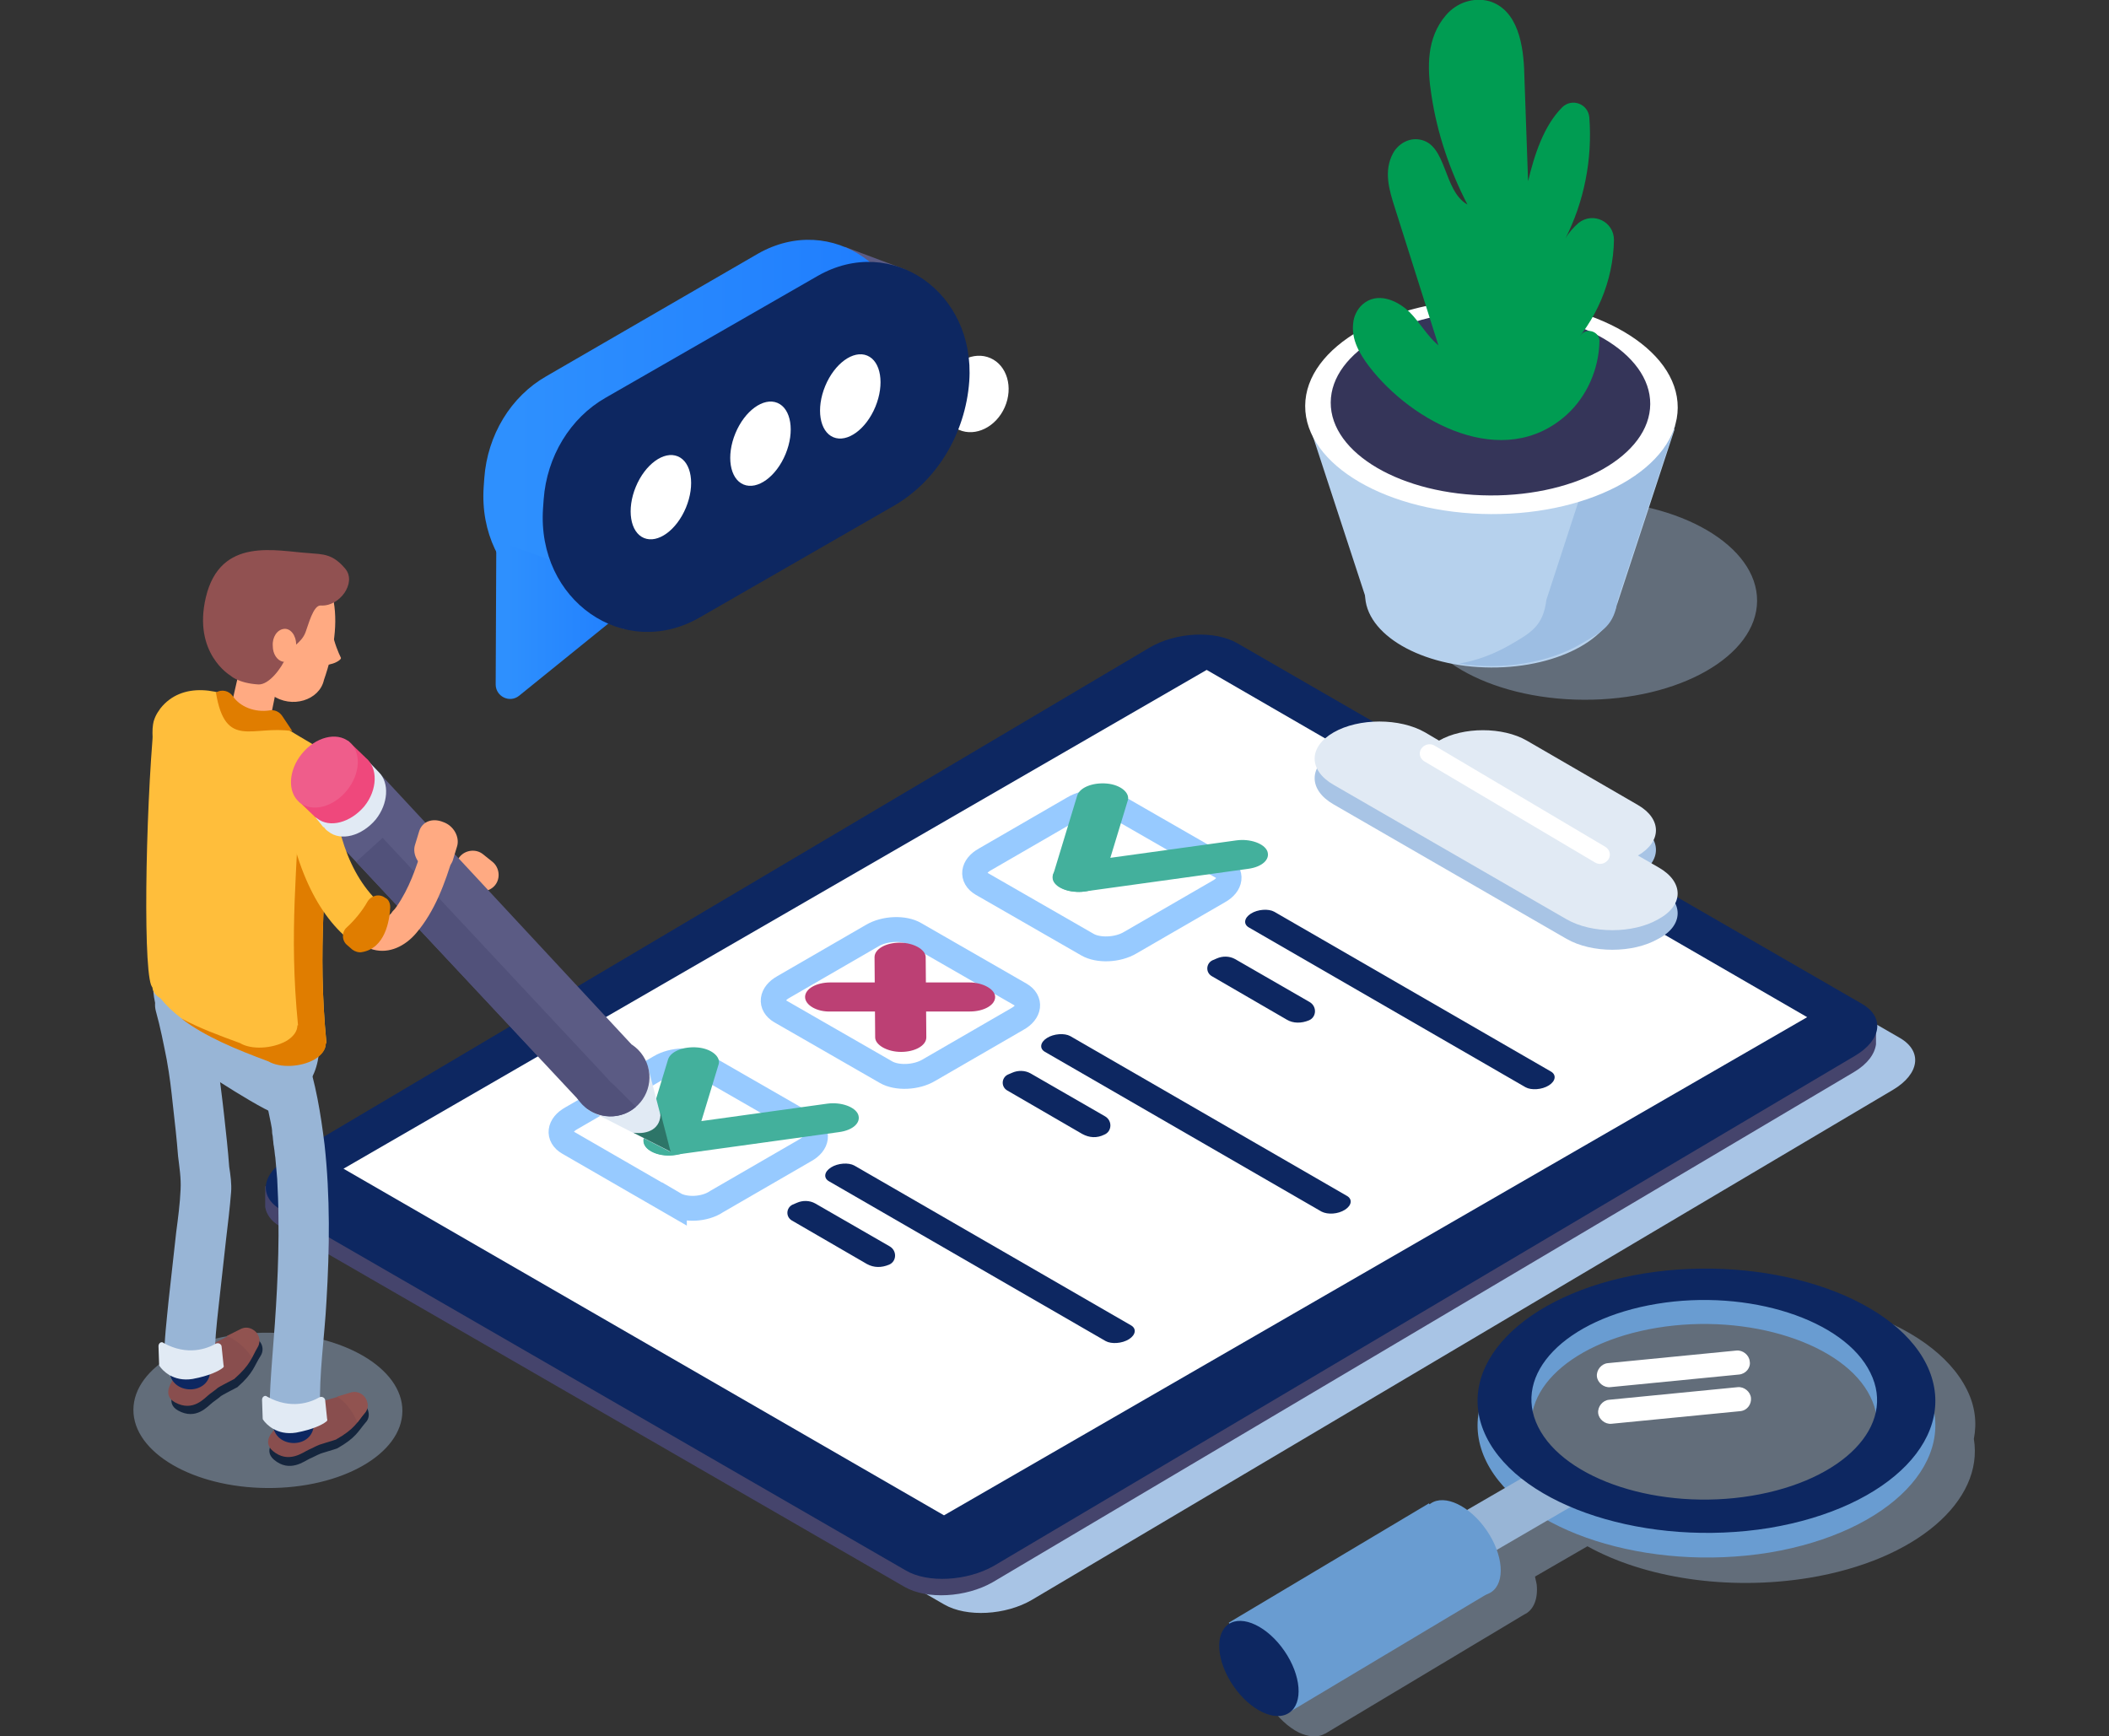
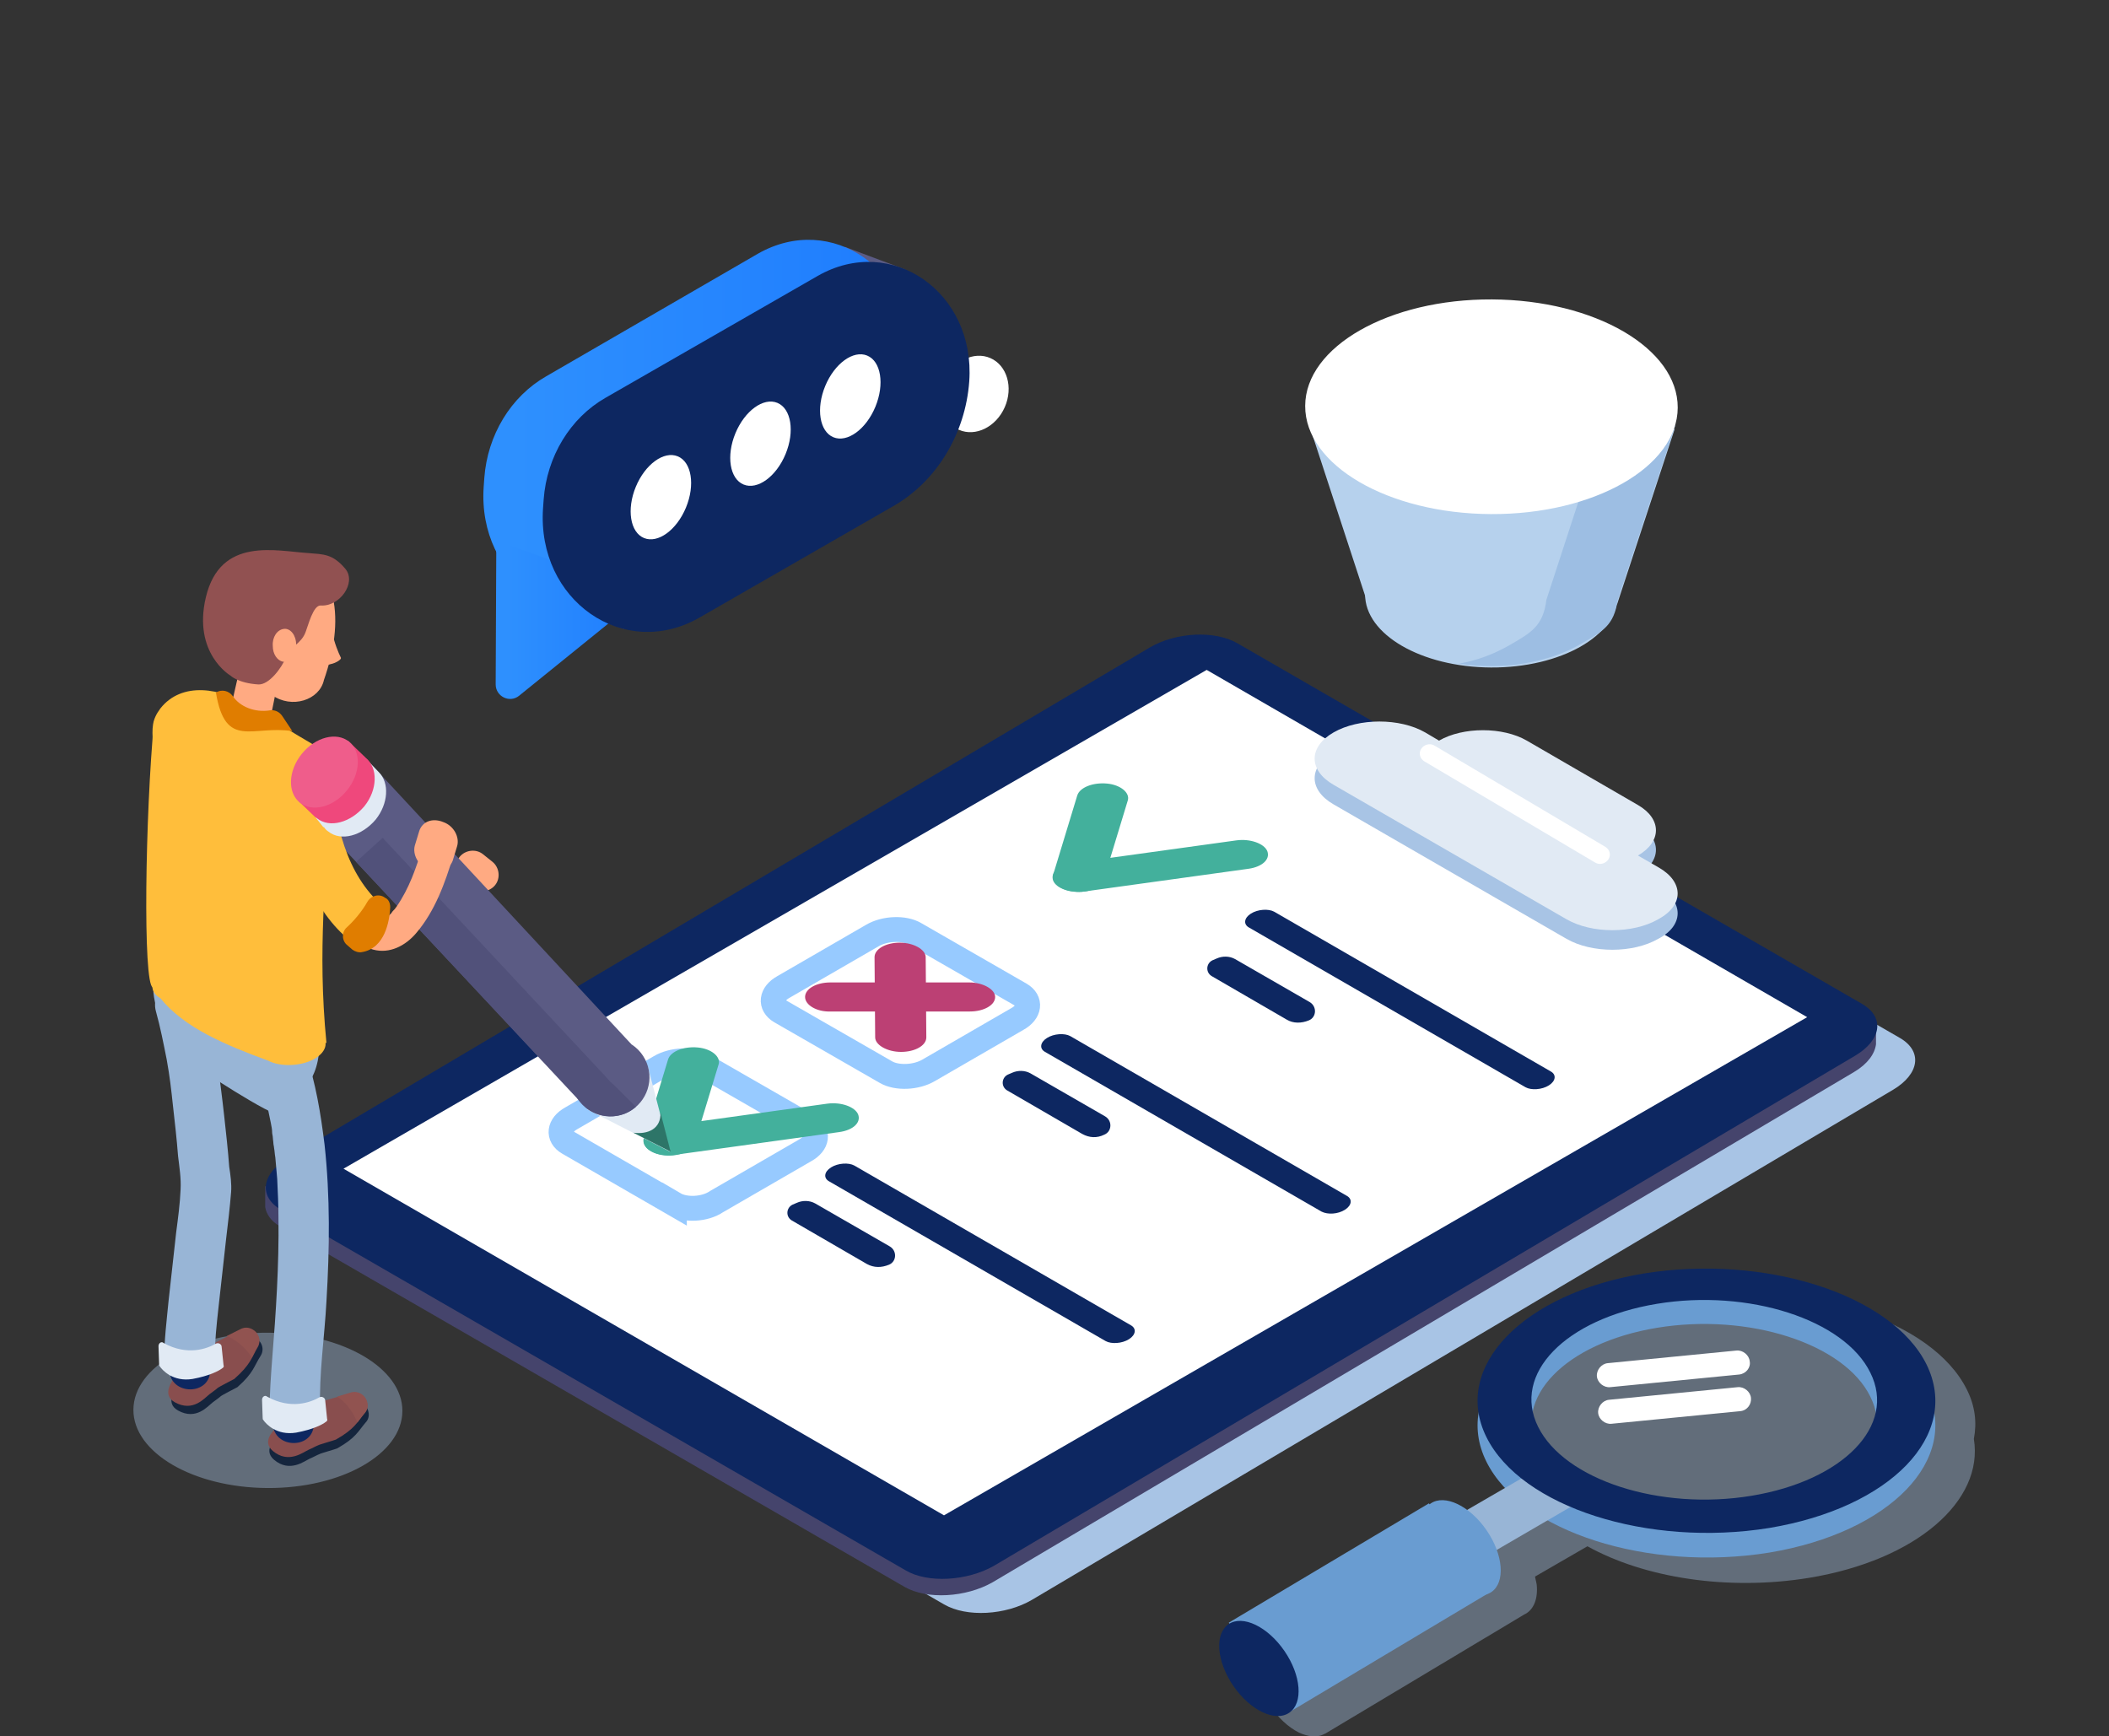
<svg xmlns="http://www.w3.org/2000/svg" xmlns:xlink="http://www.w3.org/1999/xlink" enable-background="new 0 0 334 275" viewBox="0 0 334 275">
  <rect x="0" y="0" width="334" height="275" fill="#333333" stroke="none" />
  <linearGradient id="a">
    <stop offset=".075" stop-color="#2e90fe" />
    <stop offset="1" stop-color="#1e7cfe" />
  </linearGradient>
  <linearGradient id="b" gradientUnits="userSpaceOnUse" x1="76.53" x2="144.118" xlink:href="#a" y1="67.293" y2="67.293" />
  <linearGradient id="c" gradientUnits="userSpaceOnUse" x1="78.58" x2="102.152" xlink:href="#a" y1="98.171" y2="98.171" />
  <path d="m28.8 124.5c1 2 2.3 3.7 4.1 5 1.8 1.2 3.9 1.7 6 2 2.6.3 5.1.1 7.7 0 3.8-.2 7.7-.5 11.5-.8 3.3-.2 3.3-5.3 0-5.1-3.6.2-7.2.5-10.9.7-2.5.2-5 .3-7.5.1-.2 0-.4 0-.6-.1-.7-.1.1 0-.3 0-.4-.1-.9-.2-1.3-.3-.3-.1-1.4-.5-.7-.2-.4-.2-.7-.3-1-.6-.1-.1-.3-.2-.4-.3.6.4 0 0-.1-.1-.3-.3-.6-.6-.8-.9.4.5-.3-.4-.4-.6-.3-.4-.5-.9-.8-1.4-.6-1.2-2.4-1.6-3.5-.9-1.3.7-1.6 2.3-1 3.5z" fill="#ffaa82" />
  <path d="m149.5 254.1-98.9-57.1c-3.6-2.1-3.1-5.7 1.1-8.2l136.3-80.8c4.2-2.5 10.4-2.8 14-.7l98.9 57.1c3.6 2.1 3.1 5.7-1.1 8.2l-136.4 80.8c-4.1 2.4-10.3 2.8-13.9.7z" fill="#a8c4e5" />
  <path d="m296.1 162.6c-.4-.4-.8-.7-1.3-1l-98.9-57.1c-3.6-2.1-9.8-1.7-14 .7l-136.4 80.8c-.5.3-.9.6-1.3.9l-2.2 1v3.3c.2 1.1.9 2.2 2.3 3l98.9 57.1c3.6 2.1 9.8 1.7 14-.7l136.4-80.8c2.2-1.3 3.3-2.9 3.5-4.4v-2.6z" fill="#45446c" />
  <path d="m143.4 248.7-98.9-57.1c-3.6-2.1-3.1-5.7 1.1-8.2l136.4-80.8c4.2-2.5 10.4-2.8 14-.7l98.9 57.1c3.6 2.1 3.1 5.7-1.1 8.2l-136.4 80.8c-4.2 2.4-10.5 2.8-14 .7z" fill="#0d2761" />
  <path d="m149.5 240-95.1-54.9 136.7-79 95.1 55z" fill="#fff" />
  <path d="m262.7 140.5-3.3-1.9c3.8-2.2 3.8-5.8 0-8l-17.6-10.2c-3.8-2.2-10.1-2.2-13.9 0l-2.2-1.3c-4-2.3-10.5-2.3-14.5 0-4 2.3-4 6 0 8.3l36.9 21.3c4 2.3 10.5 2.3 14.5 0 4.1-2.1 4.1-5.9.1-8.2z" fill="#a8c4e5" />
  <path d="m262.7 137.4-3.3-1.9c3.8-2.2 3.8-5.8 0-8l-17.6-10.2c-3.8-2.2-10.1-2.2-13.9 0l-2.2-1.3c-4-2.3-10.5-2.3-14.5 0-4 2.3-4 6 0 8.3l36.9 21.3c4 2.3 10.5 2.3 14.5 0 4.1-2.2 4.1-5.9.1-8.2z" fill="#e1eaf4" />
  <path d="m252.6 136.6-27-16c-1-.6-1-1.9 0-2.5.5-.3 1.1-.3 1.6 0l27 16c1 .6 1 1.9 0 2.5-.5.3-1.1.3-1.6 0z" fill="#fff" />
-   <path d="m172.2 149.6-16.7-9.6c-1.7-1-1.5-2.8.5-3.9l14-8.1c2-1.2 5.1-1.3 6.8-.3l16.7 9.6c1.7 1 1.5 2.8-.5 3.9l-14 8.1c-2 1.2-5.1 1.3-6.8.3z" fill="none" stroke="#97caff" stroke-miterlimit="10" stroke-width="3.939" />
  <path d="m140.3 169.8-16.7-9.6c-1.7-1-1.5-2.8.5-3.9l14-8.1c2-1.2 5.1-1.3 6.8-.3l16.7 9.6c1.7 1 1.5 2.8-.5 3.9l-14 8.1c-2 1.2-5.1 1.3-6.8.3z" fill="none" stroke="#97caff" stroke-miterlimit="10" stroke-width="3.939" />
  <path d="m106.8 190.7-16.8-9.7c-1.7-1-1.5-2.8.5-3.9l14-8.1c2-1.2 5.1-1.3 6.8-.3l16.7 9.6c1.7 1 1.5 2.8-.5 3.9l-14 8.1c-1.9 1.3-5 1.4-6.7.4z" fill="none" stroke="#97caff" stroke-miterlimit="10" stroke-width="3.939" />
  <g fill="#0d2761">
    <path d="m241.6 172.2-43.8-25.3c-.9-.5-.8-1.5.3-2.2 1.1-.7 2.8-.8 3.7-.3l43.8 25.3c.9.5.8 1.5-.3 2.2-1.1.7-2.8.8-3.7.3z" />
    <path d="m203.8 161.5-11.9-6.9c-1-.6-.9-2 .1-2.5l.7-.3c.9-.4 2-.4 2.9.1l11.8 6.8c1.2.7 1.1 2.4-.1 2.9-1.2.5-2.5.5-3.5-.1z" />
    <path d="m171.4 179.6-11.9-6.9c-1-.6-.9-2 .1-2.5l.7-.3c.9-.4 2-.4 2.9.1l11.8 6.8c1.2.7 1.1 2.4-.1 2.9-1.2.6-2.4.5-3.5-.1z" />
    <path d="m137.3 200.2-11.9-6.9c-1-.6-.9-2 .1-2.5l.7-.3c.9-.4 2-.4 2.9.1l11.8 6.8c1.2.7 1.1 2.4-.1 2.9-1.2.5-2.4.5-3.5-.1z" />
    <path d="m209.3 191.9-43.8-25.3c-.9-.5-.8-1.5.3-2.2 1.1-.7 2.8-.8 3.7-.3l43.8 25.3c.9.5.8 1.5-.3 2.2-1.1.7-2.7.8-3.7.3z" />
    <path d="m175.1 212.4-43.8-25.3c-.9-.5-.8-1.5.3-2.2 1.1-.7 2.8-.8 3.7-.3l43.8 25.3c.9.5.8 1.5-.3 2.2-1.1.7-2.8.8-3.7.3z" />
  </g>
  <path d="m170.1 141.2c-2.2-.2-3.7-1.5-3.3-2.7l3.8-12.5c.4-1.3 2.5-2.1 4.7-1.9 2.2.2 3.7 1.5 3.3 2.7l-3.8 12.5c-.4 1.3-2.5 2.2-4.7 1.9z" fill="#43b09c" />
  <path d="m142.7 166.6c-2.2 0-4.1-1.1-4.1-2.3l-.1-12.7c0-1.3 1.8-2.3 4-2.3 2.2 0 4.1 1.1 4.1 2.3l.1 12.7c0 1.3-1.8 2.3-4 2.3z" fill="#bc4074" />
  <path d="m127.5 157.9c0-1.3 1.8-2.3 4-2.3h22c2.2 0 4.1 1.1 4.1 2.3 0 1.3-1.8 2.3-4 2.3h-22c-2.2.1-4.1-1-4.1-2.3z" fill="#bc4074" />
  <path d="m166.8 139.5c-.5-1.3.8-2.5 3-2.8l26-3.6c2.2-.3 4.4.5 4.9 1.7.5 1.3-.8 2.5-3 2.8l-26 3.6c-2.2.3-4.4-.5-4.9-1.7z" fill="#43b09c" />
  <path d="m105.3 183c-2.2-.2-3.7-1.5-3.3-2.7l3.8-12.5c.4-1.3 2.5-2.1 4.7-1.9 2.2.2 3.7 1.5 3.3 2.7l-3.8 12.5c-.4 1.2-2.5 2.1-4.7 1.9z" fill="#43b09c" />
  <path d="m102 181.2c-.5-1.3.8-2.5 3-2.8l26-3.6c2.2-.3 4.4.5 4.9 1.7.5 1.3-.8 2.5-3 2.8l-26 3.6c-2.2.3-4.4-.4-4.9-1.7z" fill="#43b09c" />
  <ellipse cx="42.4" cy="223.5" fill="#a8c4e5" opacity=".4" rx="12.3" ry="21.3" transform="matrix(.005 -1 1 .005 -181.285 264.657)" />
  <path d="m74.7 140.6-1.5-1.2c-1.1-.9-1.3-2.6-.4-3.7.9-1.1 2.6-1.3 3.7-.4l1.5 1.2c1.1.9 1.3 2.6.4 3.7-.9 1.1-2.6 1.3-3.7.4z" fill="#ffaa82" />
  <path d="m37.6 219.7c-.2.1-2.5 1.3-2.6 1.4-.2.2-.9.7-1.3 1-.8.6-2.6 2.9-5.5 1.3-4.3-2.4 5.9-9.2 5.9-9.2l4.5-2.3c.5-.3 1.2-.3 1.8 0 1.1.5 1.5 1.8.9 2.8-1.1 1.7-1.1 2.7-3.7 5z" fill="#15253d" />
  <path d="m37.1 218.4c-.2.1-2.5 1.3-2.6 1.4-.2.2-.9.7-1.3 1-.8.6-2.6 2.9-5.5 1.3-4.3-2.4 5.9-9.2 5.9-9.2l4.5-2.3c.5-.3 1.2-.3 1.8 0 1.1.5 1.5 1.8.9 2.8-1 1.7-1.1 2.7-3.7 5z" fill="#894e4e" />
  <path d="m53.4 229.4c-.2.1-2.7.8-2.8.9-.3.1-1 .5-1.5.7-.9.4-3.2 2.3-5.7.2-3.7-3.2 7.6-7.8 7.6-7.8l4.9-1.4c.6-.2 1.2 0 1.7.4.9.7 1.1 2.1.3 2.9-1.2 1.4-1.5 2.4-4.5 4.1z" fill="#15253d" />
  <path d="m53.2 228c-.2.1-2.7.8-2.8.9-.3.1-1 .5-1.5.7-.9.4-3.2 2.3-5.7.2-3.7-3.2 7.6-7.8 7.6-7.8l4.9-1.4c.6-.2 1.2 0 1.7.4.9.7 1.1 2.1.3 2.9-1.2 1.4-1.5 2.4-4.5 4.1z" fill="#894e4e" />
  <path d="m40.6 169.1c.7 1.9 1.2 3.9 1.7 5.9.2 1 .4 1.9.6 2.9.1.5.2 1 .2 1.5 0 .2.1.5.1.7 0 .1.1 1.1.1.6-.1-.5 0 .3 0 .4 0 .2.1.5.1.7.1.5.1 1 .2 1.5.1 1.1.2 2.3.3 3.4.1 2.1.2 4.2.2 6.2.1 7.5-.4 15-1 22.4-.2 2.7-.4 5.4-.4 8 .1 2.1 1.8 4.1 4 4 2.1-.1 4-1.7 4-4-.2-5.7.7-11.5 1-17.2.5-8.3.6-16.6-.3-24.8-.6-4.9-1.4-9.8-3-14.5-.7-2-2.7-3.5-4.9-2.8-2.1.9-3.6 3-2.9 5.1z" fill="#98b5d6" />
  <path d="m24.7 160.2c.7 2.5 1.2 5.1 1.7 7.6.5 2.8.7 4.6 1 7.4.3 2.6.6 5.3.8 7.9.2 1.7.5 3.5.4 5.3-.1 2.3-.4 4.5-.7 6.8-.4 3.6-.8 7.2-1.2 10.8-.3 3.1-.7 6.3-.7 9.4 0 2.1 1.8 4.1 4 4 2.1-.1 4-1.7 4-4 0-2.8.3-5.6.6-8.3.4-3.6.8-7.2 1.2-10.8.3-2.5.6-5 .8-7.5.1-1.3-.1-2.7-.3-4-.2-2.7-.5-5.4-.8-8.1-.7-6.2-1.5-12.5-3.2-18.6-.6-2-2.8-3.4-4.9-2.8-2 .7-3.3 2.8-2.7 4.9z" fill="#98b5d6" />
  <path d="m49.7 222.9c-1.7 1.5-5.2 1.3-6.5-.6v3.1c.1 4.2 6.6 4.2 6.5 0 0-.8 0-1.6 0-2.5z" fill="#0d2761" />
  <path d="m31.2 170.7c.7.8-2.4-3.2-1.5-2.6 2 1.2 12.9 8.6 15.2 8.7 2.8 0 1.2-2.6 3.2-4.5 2-1.8 2.4-4.6 2.6-7.2.1-.7.1-1.5-.2-2.1-.3-.7-1-1.2-1.6-1.7-4.9-3.7-14.5-12.8-21.3-9.9-7.8 3.3.1 15.3 3.6 19.3z" fill="#98b5d6" />
  <path d="m25.4 112.2c-1.4 1.9-1.3 3-1.2 5.6.1 2.5 1.8 4.6 4.1 5.3l24.5 6.9s1.4-9.4-3.4-12.2c-2.6-1.5-6.6-4-9.8-5.9-4.6-3-10.8-4-14.2.3z" fill="#ffbe3b" />
  <path d="m36.6 111.9 2.1-9.2 5.6 3.8-1.7 8.4c-.2 1.3-6.4.1-6-3z" fill="#ffaa82" />
  <path d="m42.8 89.2s-4.9-4.8-6.5 4.6c-1.1 6.5 1.9 12.9 6.8 16.3 3.1 2.2 7.5.8 8.2-2.4 1.6-4.6 2.3-9.1 1.4-13.2.9-3.9-2.1-2.9-6.7-4z" fill="#ffaa82" />
  <path d="m36.5 107s-6-3.5-3.9-12.4c2.3-9.7 11.2-7.3 16.3-7 2.3.2 3.8.1 5.8 2.5 1.8 2.2-.9 6-3.9 5.8-1.2-.1-2 3.2-2.4 4.2-.7 1.9-2.4 2.2-3.1 4-.7 1.7-2.7 4.4-4.4 4.3-3.2-.2-4.4-1.4-4.4-1.4z" fill="#915151" />
  <path d="m24.2 156.4c-1.6-.6-1.2-27.4.2-42.2l27.5 13.1c-.1 12.6-1.7 22.5-.2 37.9z" fill="#ffbe3b" />
  <path d="m42.5 168c-6.8-2.5-13.3-5.2-17.1-9.9-1.9-1.1-1.6-3 .5-4.2 2.2-1.2 5.5-1.4 7.3-.3l17.1 9.9c1.9 1.1 1.6 3-.5 4.2-2.1 1.2-5.4 1.3-7.3.3z" fill="#ffbe3b" />
-   <path d="m51.9 127.4-4.5-2.2c-.2 12.3-1.7 22.1-.2 37.2h-.1c0 .9-.6 1.8-1.8 2.5-2.2 1.2-5.5 1.4-7.3.3-3.3-1.2-6.5-2.4-9.3-3.9 3.8 2.9 8.7 4.9 13.8 6.8 1.9 1.1 5.2.9 7.3-.3 1.2-.7 1.8-1.6 1.8-2.5h.1c-1.5-15.4.1-25.4.2-37.9z" fill="#e07d00" />
  <path d="m41.5 221.7.1 2.9c0 .1 0 .2.1.3.4.6 2.1 2.5 5.2 2 2.7-.5 4.2-1.3 4.7-1.7.2-.1.3-.3.2-.5l-.3-2.9c0-.4-.5-.7-.9-.5-1.4.8-4.5 2-8.3-.1-.3-.3-.8 0-.8.5z" fill="#e1eaf4" />
  <path d="m33.3 214.4c-1.7 1.5-5.2 1.3-6.5-.6v3.1c.1 4.2 6.6 4.2 6.5 0 0-.8 0-1.6 0-2.5z" fill="#0d2761" />
  <path d="m25.1 213.2.1 2.9c0 .1 0 .2.1.3.4.6 2.1 2.5 5.2 2 2.7-.5 4.2-1.3 4.7-1.7.2-.1.3-.3.2-.5l-.3-2.9c0-.4-.5-.7-.9-.5-1.4.8-4.5 2-8.3-.1-.3-.3-.8 0-.8.5z" fill="#e1eaf4" />
  <path d="m46.3 115.8c-6.3-1-10.6 3-12.1-6.1.9-.6 2.1-.3 2.7.6 1.1 1.6 3.4 2.6 5.9 2.2.8-.1 1.5.3 1.9.9z" fill="#e07d00" />
  <path d="m46.9 102.1c.1 1.4-.7 2.6-1.8 2.7-.1 0-.2 0-.3 0-.9-.2-1.6-1.2-1.6-2.5-.1-1.4.7-2.6 1.8-2.7 1-.1 1.9 1 1.9 2.5z" fill="#ffaa82" />
  <path d="m93 175.7 13.1 6.7-3.5-13.5z" fill="#e1eaf4" />
  <path d="m100.3 179.4 5.9 3-1.6-6.2c.1 2.6-2 3.5-4.3 3.2z" fill="#2d7568" />
  <ellipse cx="96.7" cy="170.7" fill="#5b5b84" rx="6.2" ry="6.2" transform="matrix(.888 -.459 .459 .888 -67.566 63.424)" />
  <path d="m100 165.4-42-45.2-7.7 9.8 35.6 38z" fill="#5b5b84" />
  <path d="m97.2 171.8c-.4-.3-.8-.7-1.1-1.1l-35.5-38-4.2 3.8 35.5 38c.3.4.7.7 1.1 1.1 2.4 1.7 5.6 1.6 7.7-.3z" fill="#51517a" />
  <path d="m66.4 131.6-.7 2.3c-.4 1.4.5 3.2 2.2 3.8 1.6.7 3.3 0 3.8-1.4l.7-2.3c.4-1.4-.5-3.2-2.2-3.8-1.7-.7-3.3-.1-3.8 1.4z" fill="#ffaa82" />
  <path d="m47.3 124c.3 3.7.6 7.4 1.8 10.9 1.2 3.4 2.9 6.6 4.5 9.8 1.2 2.4 2.8 5 5.5 5.7 2.6.7 5.1-.6 6.8-2.6 3-3.5 4.6-8 5.9-12.3.4-1.3-.5-2.8-1.8-3.1-1.4-.4-2.7.5-3.1 1.8-1 3.3-2.1 6.5-4.1 9.4-.1.1-.2.3-.3.4-.2.3.3-.3 0 0-.2.2-.4.4-.5.6-.2.2-.3.3-.5.5-.5.5.3-.2-.2.2-.1.1-.7.5-.3.2.3-.2-.1 0-.3.1-.6.2.5-.1.1 0-.1 0-.2 0-.2 0-.4 0 .6.2.2 0-.1 0-.7-.3-.3-.1.5.2-.2-.1-.3-.2-.5-.3.2.2 0 0s-.4-.3-.5-.5c-.1-.1-.2-.2-.3-.3-.2-.2.3.4.1.1-.1-.2-.3-.5-.5-.7-.4-.6-.7-1.2-1-1.8-.8-1.6-1.6-3.2-2.3-4.8-.3-.6-.6-1.3-.9-1.9 0-.1-.2-.5 0 0-.1-.1-.1-.3-.2-.4-.1-.3-.3-.7-.4-1-1.2-3.5-1.5-6.5-1.8-10-.1-1.4-1.1-2.5-2.5-2.5s-2.7 1.1-2.6 2.5z" fill="#ffaa82" />
  <path d="m44.7 123.9c1.5 13 5.6 21.3 11.3 25.5 3 1.7 5.8-3.1 4.6-5.9-5.7-5-7.7-12.9-8.2-21.9-.7-1.8-2.8-2.8-4.9-2.3-2 .7-3.2 2.7-2.8 4.6z" fill="#ffbe3b" />
  <path d="m60 122.3-2.5-2.6-1.3 1.7c-1.4.3-2.8 1.2-3.9 2.6-1.2 1.5-1.8 3.2-1.7 4.7l-.6.8 1.2 1.5h.1c.2.3.4.5.7.7 2 1.6 5.3.7 7.5-1.9 2-2.5 2.2-5.8.5-7.5z" fill="#e1eaf4" />
  <path d="m57.9 120s-.1-.1-.1-.1l-2.7-2.6-2 2.5c-.9.5-1.8 1.2-2.6 2.1-.7.9-1.2 1.9-1.5 2.9l-1.7 2.1 2.5 2.4c.1.1.2.2.4.3 2 1.6 5.3.7 7.5-1.9 2.1-2.6 2.2-6.1.2-7.7z" fill="#ef487c" />
  <ellipse cx="51.3" cy="122.3" fill="#ef5d8b" rx="6.2" ry="4.6" transform="matrix(.63 -.777 .777 .63 -75.972 85.096)" />
  <path d="m54 104.2c0 .2-.2.3-.3.4-.4.3-.9.5-1.4.6-.2.1-.5.1-.7-.1s-.2-.4-.2-.7c0-.7.3-1.8 1.1-2 .3-.1.2-2.3.2-2 .2 1.3.9 3 1.3 3.8z" fill="#ffaa82" />
  <path d="m61.8 143.7c-.1 2.1-.8 6.5-4.5 7.1-.5.1-1.1-.1-1.5-.4l-.8-.7c-.9-.7-.9-2.1-.1-2.8 1.1-1 2.4-2.5 3.3-4.1.6-1 1.9-1.3 2.8-.6.5.2.8.8.8 1.5z" fill="#e07d00" />
  <path d="m56.6 225.3c.3-.4.8-1.1 1.2-1.6.7-.8.5-2.1-.4-2.8-.5-.4-1.1-.5-1.7-.4l-2.3.7c1.1.7 2.4 2.1 3.2 4.1z" fill="#915350" />
  <path d="m39.9 215c.2-.4.6-1.3.9-1.8.6-1 .1-2.2-.9-2.7-.6-.3-1.2-.3-1.8 0l-2.2 1.1c1.3.5 2.8 1.6 4 3.4z" fill="#915350" />
  <ellipse cx="154.3" cy="62.4" fill="#fff" rx="6.2" ry="5.2" transform="matrix(.402 -.916 .916 .402 35.174 178.65)" />
  <path d="m143.4 42.7-9.6-3.6-46.8 56.3 11.8 4.2z" fill="#5b5b84" />
  <path d="m132 76.8-30.6 17.6c-12 6.9-25.8-2.7-24.8-17.3l.1-1.4c.5-6.8 4.2-12.9 9.8-16.1l33.5-19.4c11.7-6.7 25 2.6 24 16.7-.5 8.4-5.1 15.9-12 19.9z" fill="url(#b)" />
  <path d="m78.6 85.6-.1 22.8c0 1.9 2.2 3 3.7 1.8l19.9-16.1z" fill="url(#c)" />
  <path d="m141.4 80.2-30.6 17.6c-12 6.9-25.8-2.7-24.8-17.3l.1-1.4c.5-6.8 4.2-12.9 9.8-16.1l33.6-19.3c11.7-6.7 25 2.6 24 16.7-.6 8.3-5.2 15.9-12.1 19.8z" fill="#0d2761" />
  <ellipse cx="104.7" cy="78.7" fill="#fff" rx="7" ry="4.3" transform="matrix(.382 -.924 .924 .382 -8.05 145.423)" />
  <ellipse cx="120.5" cy="70.3" fill="#fff" rx="7" ry="4.3" transform="matrix(.382 -.924 .924 .382 9.448 154.76)" />
  <ellipse cx="134.7" cy="62.8" fill="#fff" rx="7" ry="4.3" transform="matrix(.382 -.924 .924 .382 25.177 163.258)" />
  <path d="m311.5 220.1c-5.5-11.1-25.6-17.5-44.8-14.4-17 2.8-27.7 12.2-26.1 22-.4 2.5 0 5.1 1.2 7.7.7 1.5 1.8 2.9 3 4.2l-5.7 3.3c-.7-.7-1.6-1.2-2.4-1.6-1.8-.9-3.4-.8-4.4 0l-31.7 18.9c-1.2.7-1.8 2.1-1.7 4.2.3 3.8 3.4 8.3 6.8 10 1.5.7 2.9.8 3.9.3.1-.1.3-.1.4-.2l31.4-18.8c1.3-.6 2.1-2.1 2-4.3 0-.6-.2-1.1-.3-1.7l8.3-4.8c9 5 22.2 7.1 35.1 5 17-2.8 27.7-12.2 26.1-22 .5-2.6.2-5.2-1.1-7.8zm-55.6 16c.6.4 1.2.7 1.9 1.1-.7-.3-1.4-.7-1.9-1.1zm46-4.9c.5-.7.8-1.4 1.1-2.2-.2.8-.6 1.5-1.1 2.2-.3.5-.7.9-1.1 1.4.5-.4.8-.9 1.1-1.4zm-38.9 8.2c.7.2 1.4.4 2.1.6-.7-.1-1.4-.3-2.1-.6-.8-.2-1.5-.5-2.2-.8.7.3 1.5.6 2.2.8zm12.7 2c-1.3 0-2.7-.1-4-.2 1.3.1 2.6.2 4 .2zm8.1-.6c4.5-.7 8.5-2.1 11.6-3.9-3.1 1.8-7 3.2-11.6 3.9-1.8.3-3.6.5-5.5.6 1.9-.1 3.7-.3 5.5-.6zm15.1-6.2c-.5.4-1 .8-1.6 1.2.5-.4 1.1-.8 1.6-1.2z" fill="#a8c4e5" opacity=".4" />
  <path d="m305.1 220c-5.5-11.1-25.6-17.5-44.8-14.4-19.2 3.2-30.4 14.8-24.9 25.9s25.6 17.5 44.8 14.4c19.2-3.2 30.4-14.8 24.9-25.9zm-61.5 9.8c-4.2-8.4 4.3-17.1 18.8-19.5s29.7 2.5 33.8 10.9c4.2 8.4-4.3 17.1-18.8 19.5s-29.6-2.5-33.8-10.9z" fill="#699cd1" />
  <path d="m224.8 252.6-7.9-4.5 26.9-15.6 7.8 4.5z" fill="#98b5d6" />
  <path d="m305.1 216.1c-5.5-11.1-25.6-17.5-44.8-14.4-19.2 3.2-30.4 14.8-24.9 25.9s25.6 17.5 44.8 14.4c19.2-3.2 30.4-14.7 24.9-25.9zm-61.5 9.9c-4.2-8.4 4.3-17.1 18.8-19.5s29.7 2.5 33.8 10.9c4.2 8.4-4.3 17.1-18.8 19.5s-29.6-2.5-33.8-10.9z" fill="#0d2761" />
  <ellipse cx="231.3" cy="245.1" fill="#699cd1" rx="4.9" ry="8.5" transform="matrix(.824 -.567 .567 .824 -98.179 174.317)" />
  <path d="m194.6 257 31.7-18.9 9.3 14.3-31.8 19z" fill="#699cd1" />
  <ellipse cx="199.3" cy="264.2" fill="#0d2761" rx="4.9" ry="8.5" transform="matrix(.824 -.567 .567 .824 -114.653 159.554)" />
  <path d="m275.4 217.7-20.4 2c-1 .1-2-.7-2.1-1.7-.1-1 .7-2 1.7-2.1l20.4-2c1-.1 2 .7 2.1 1.7.2 1-.6 2-1.7 2.1z" fill="#fff" />
  <path d="m275.6 223.5-20.4 2c-1 .1-2-.7-2.1-1.7-.1-1 .7-2 1.7-2.1l20.4-2c1-.1 2 .7 2.1 1.7.1 1-.6 2-1.7 2.1z" fill="#fff" />
-   <ellipse cx="251" cy="95.1" fill="#a8c4e5" opacity=".4" rx="15.8" ry="27.4" transform="matrix(.005 -1 1 .005 154.514 345.553)" />
  <ellipse cx="236.3" cy="94.2" fill="#b6d1ed" rx="11.5" ry="20" transform="matrix(.005 -1 1 .005 140.808 330.049)" />
  <path d="m207 66.3 9.4 28.7 39.7.7 9.1-27.7z" fill="#b6d1ed" />
  <path d="m253.9 67.4-9 27.6c-.5 4.1-2.4 5.2-5.7 7.1-2.4 1.4-5.2 2.5-8.1 3 6.7 1.1 14.2-.1 19.4-3.2 3.3-1.9 5.1-2.8 5.7-6.9l9.1-27.6z" fill="#9dbee3" />
  <ellipse cx="236.3" cy="64.4" fill="#fff" rx="17" ry="29.5" transform="matrix(.005 -1 1 .005 170.618 300.4)" />
-   <ellipse cx="236.1" cy="63.9" fill="#353559" rx="14.6" ry="25.3" transform="matrix(.005 -1 1 .005 170.965 299.649)" />
-   <path d="m216.8 58c-1.5-2-2.8-4.2-2.5-6.8.1-1.1.6-2.2 1.5-3 2.3-2 5.4-.7 7.4 1.2 1.7 1.7 2.8 3.8 4.6 5.3-2.3-7.3-4.6-14.5-6.9-21.8-.9-2.8-1.8-5.8-.3-8.6.8-1.5 2.5-2.5 4.2-2.2 4.4.7 3.7 8.1 7.6 10.3-2.8-5.4-4.8-11.3-5.7-17.3-.7-4.4-.8-9.1 2.3-12.7 1.7-2 4.4-2.9 6.9-2.2 4.5 1.4 5.4 7 5.5 11.5.2 5.7.4 11.4.6 17 1-4.2 2.5-8.8 5.4-11.7 1.5-1.5 4.1-.6 4.3 1.6.5 6.6-.8 13.3-3.8 19.2.5-.9 1.3-1.8 2.1-2.5 2.3-1.8 5.6-.2 5.6 2.7-.1 6.5-2.8 12.9-7.4 17.5l2.2-2.5c1-1.2 3-.4 2.9 1.1-.1 4.4-2 8.7-5.2 11.6-10 9-24.5 1.2-31.3-7.7z" fill="#009c52" />
</svg>